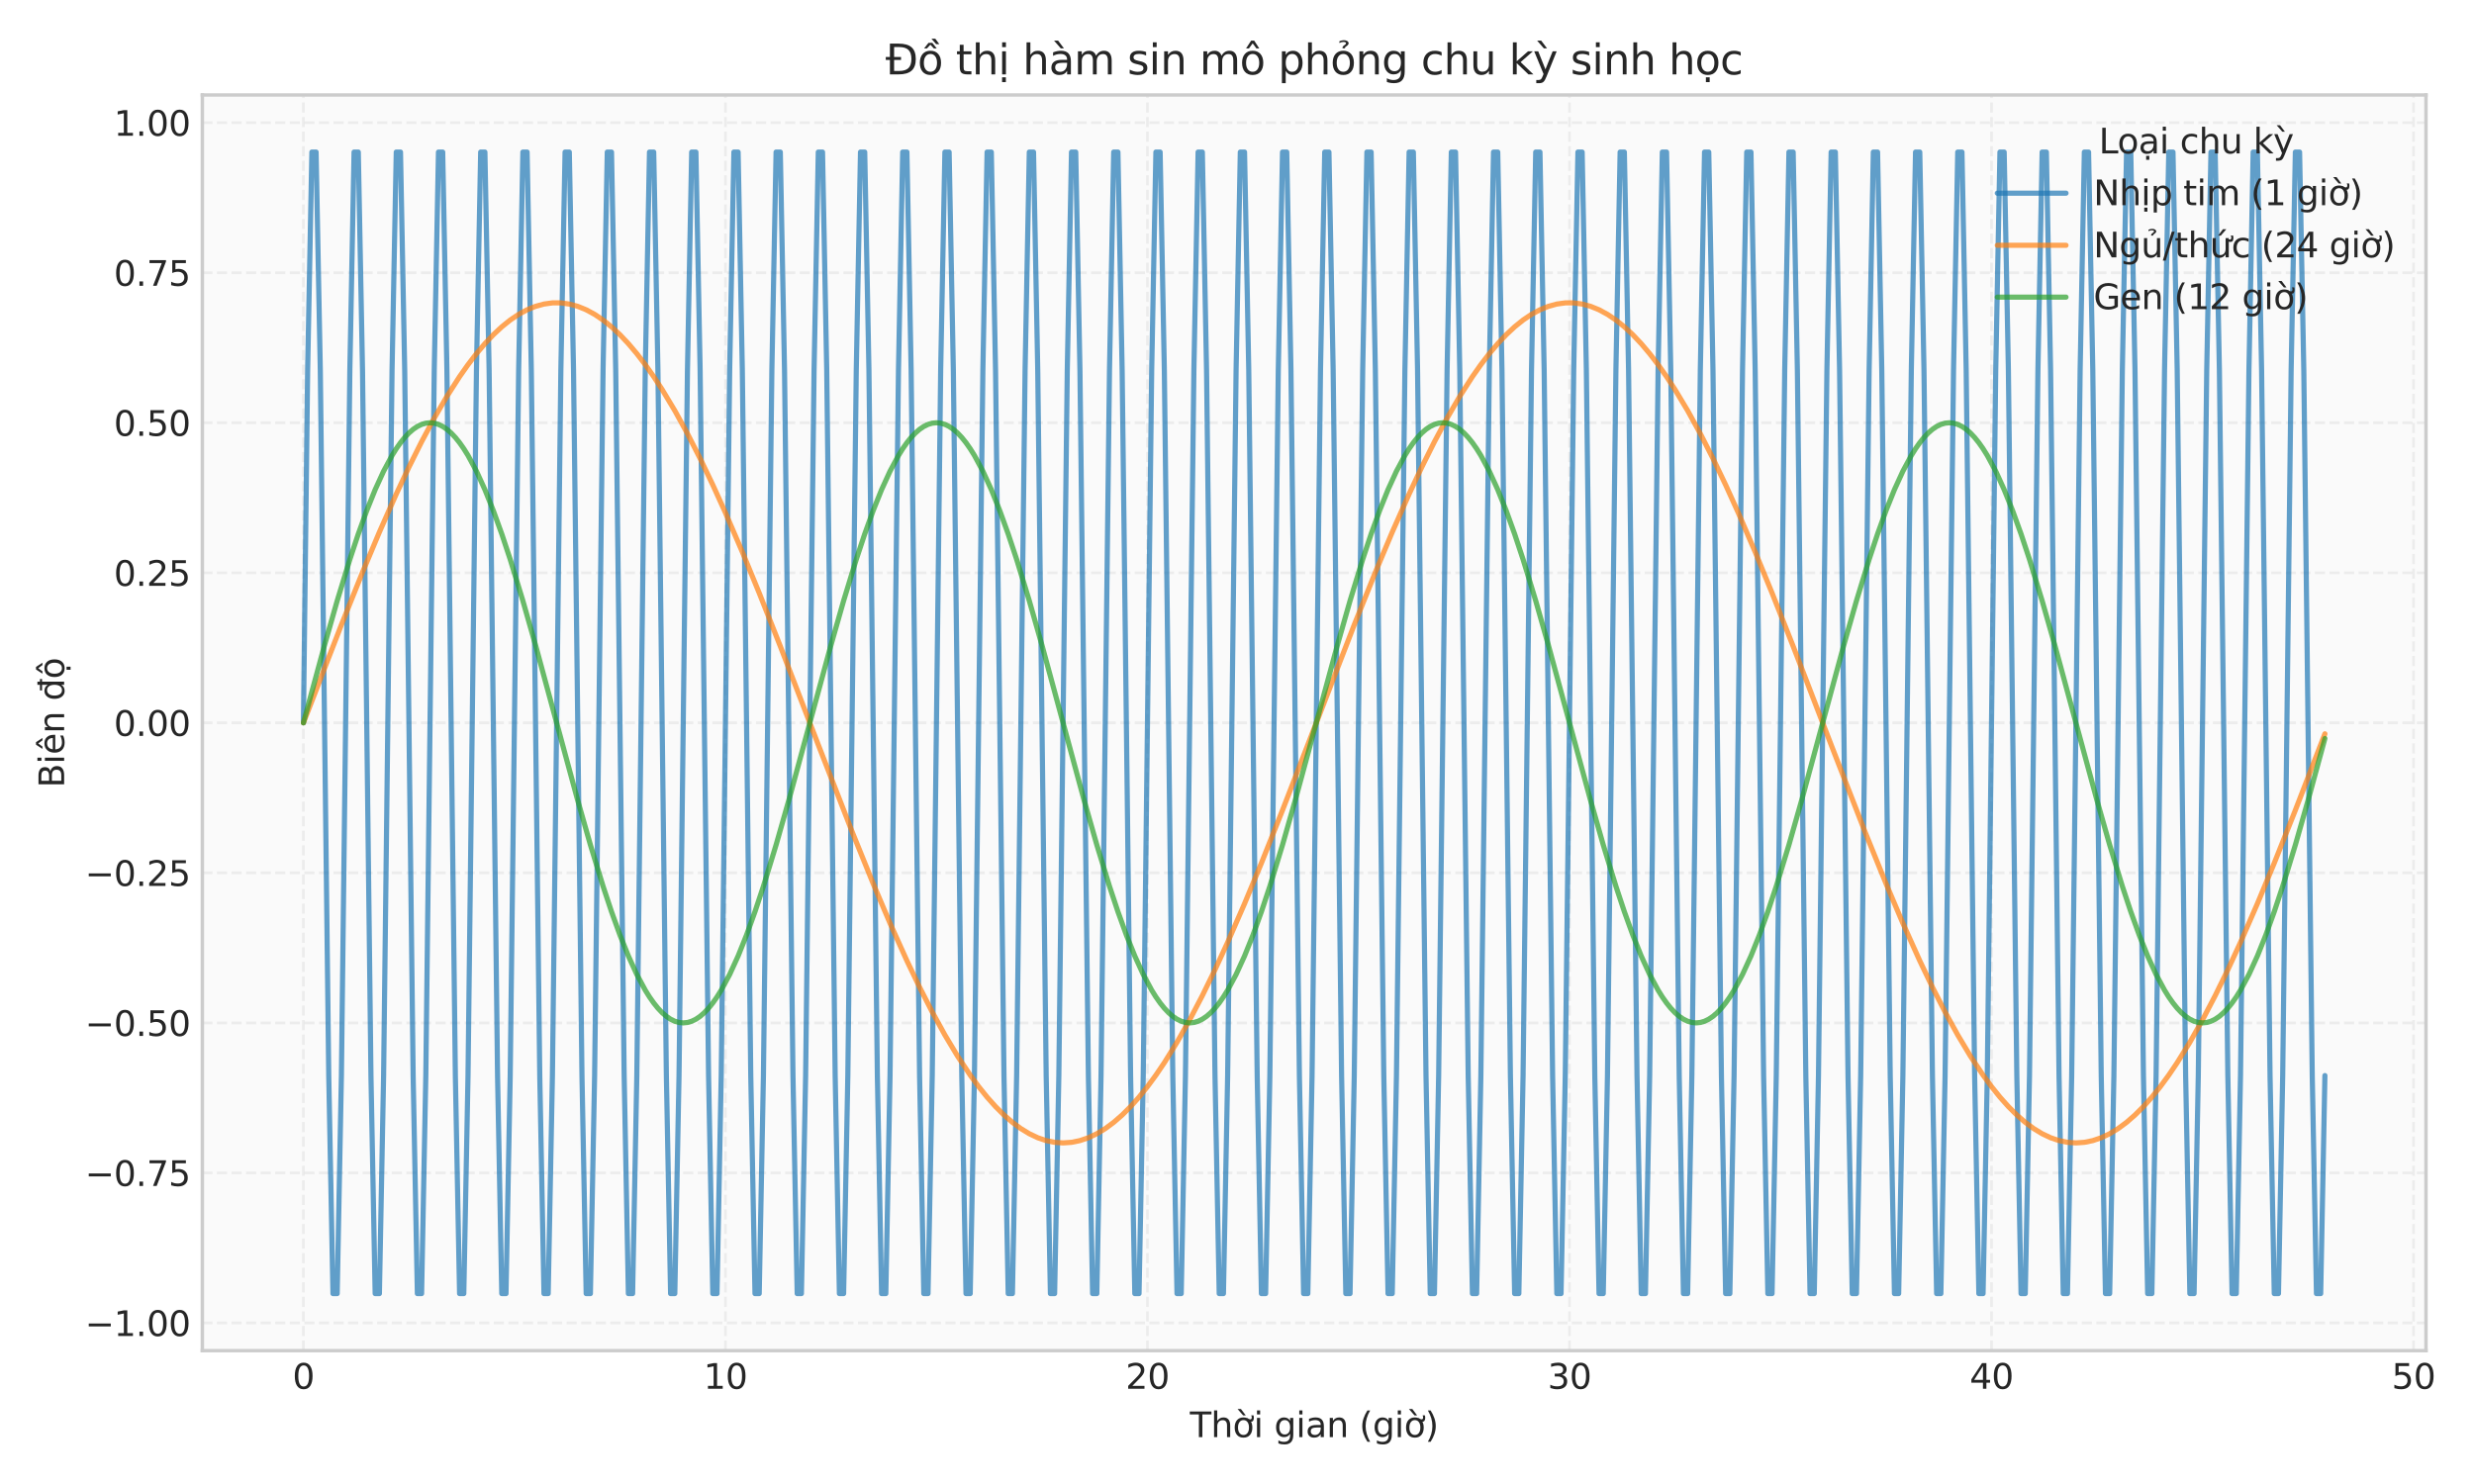
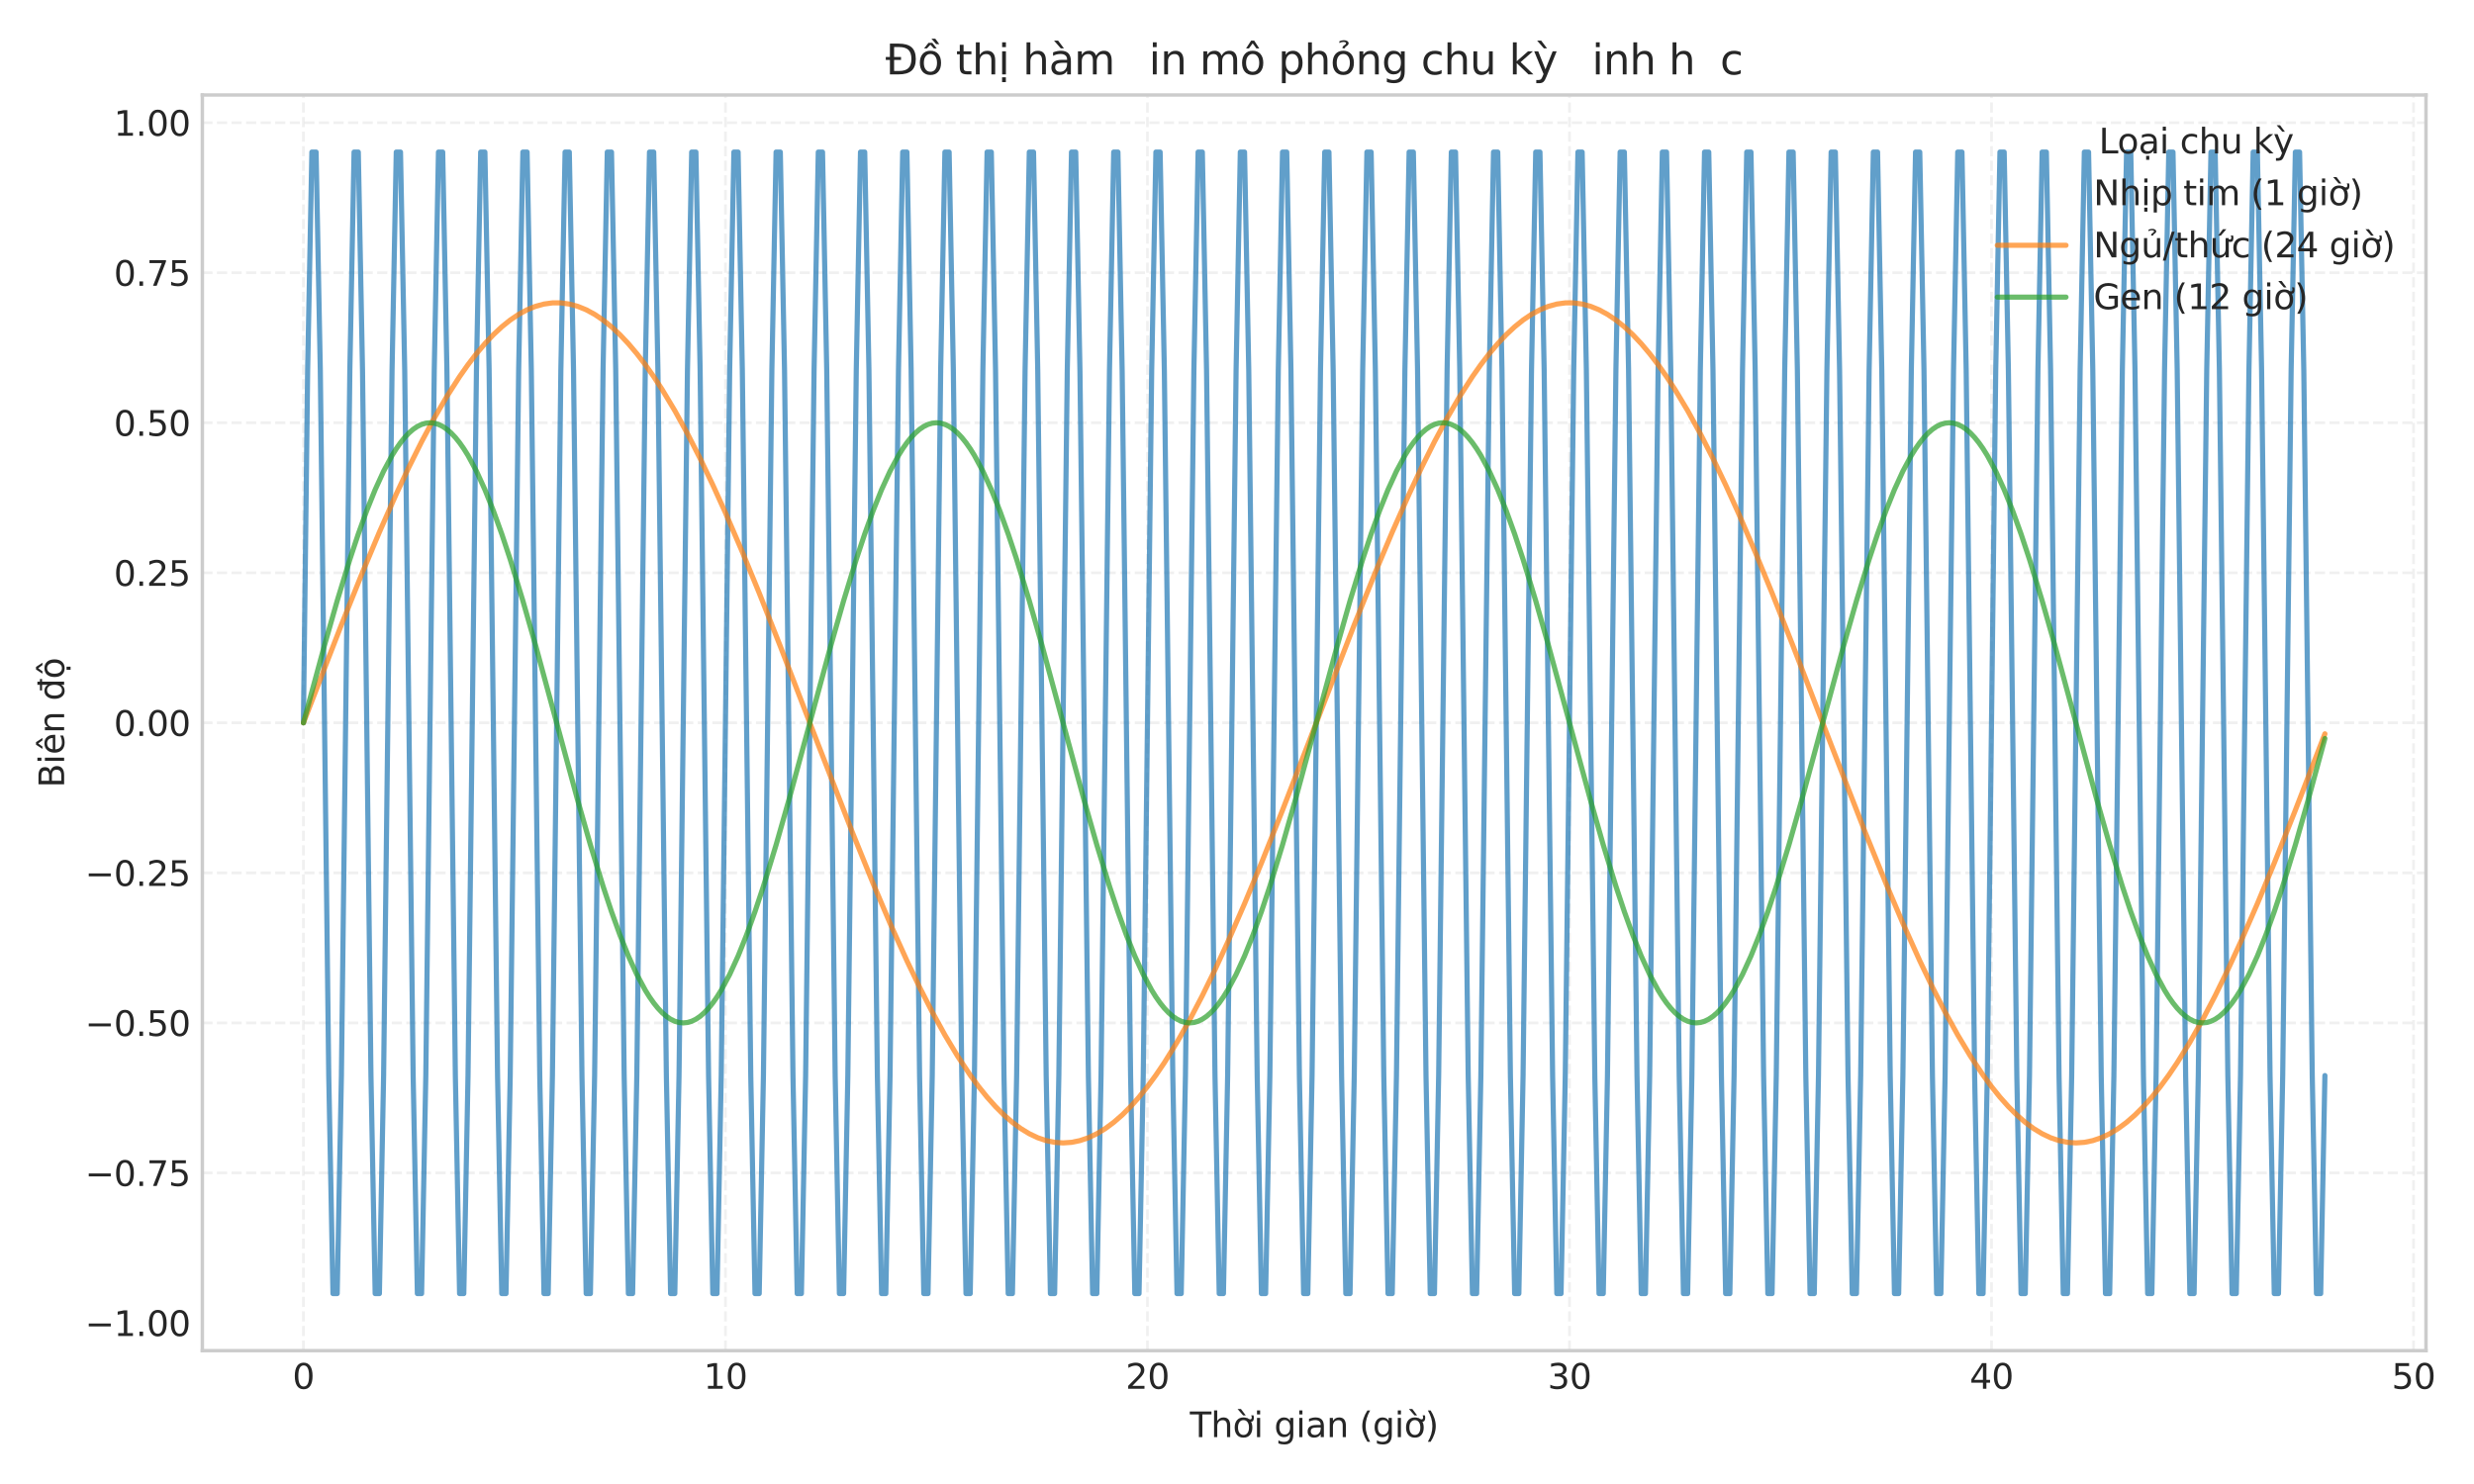
<svg xmlns="http://www.w3.org/2000/svg" xmlns:xlink="http://www.w3.org/1999/xlink" width="720pt" height="432pt" viewBox="0 0 720 432" version="1.1">
  <defs>
    <style type="text/css">*{stroke-linejoin: round; stroke-linecap: butt}</style>
  </defs>
  <g id="figure_1">
    <g id="patch_1">
      <path d="M 0 432  L 720 432  L 720 0  L 0 0  z " style="fill: #ffffff" />
    </g>
    <g id="axes_1">
      <g id="patch_2">
-         <path d="M 58.89 393.18  L 706.024 393.18  L 706.024 27.656  L 58.89 27.656  z " style="fill: #fafafa" />
-       </g>
+         </g>
      <g id="matplotlib.axis_1">
        <g id="xtick_1">
          <g id="line2d_1">
            <path d="M 88.305 393.18  L 88.305 27.656  " clip-path="url(#pa2089e8398)" style="fill: none; stroke-dasharray: 2.96,1.28; stroke-dashoffset: 0; stroke: #cccccc; stroke-opacity: 0.3; stroke-width: 0.8" />
          </g>
          <g id="line2d_2" />
          <g id="text_1">
            <g style="fill: #262626" transform="translate(85.124 404.278) scale(0.1 -0.1)">
              <defs>
                <path id="DejaVuSans-30" d="M 2034 4250  Q 1547 4250 1301 3770  Q 1056 3291 1056 2328  Q 1056 1369 1301 889  Q 1547 409 2034 409  Q 2525 409 2770 889  Q 3016 1369 3016 2328  Q 3016 3291 2770 3770  Q 2525 4250 2034 4250  z M 2034 4750  Q 2819 4750 3233 4129  Q 3647 3509 3647 2328  Q 3647 1150 3233 529  Q 2819 -91 2034 -91  Q 1250 -91 836 529  Q 422 1150 422 2328  Q 422 3509 836 4129  Q 1250 4750 2034 4750  z " transform="scale(0.016)" />
              </defs>
              <use xlink:href="#DejaVuSans-30" />
            </g>
          </g>
        </g>
        <g id="xtick_2">
          <g id="line2d_3">
            <path d="M 211.124 393.18  L 211.124 27.656  " clip-path="url(#pa2089e8398)" style="fill: none; stroke-dasharray: 2.96,1.28; stroke-dashoffset: 0; stroke: #cccccc; stroke-opacity: 0.3; stroke-width: 0.8" />
          </g>
          <g id="line2d_4" />
          <g id="text_2">
            <g style="fill: #262626" transform="translate(204.762 404.278) scale(0.1 -0.1)">
              <defs>
                <path id="DejaVuSans-31" d="M 794 531  L 1825 531  L 1825 4091  L 703 3866  L 703 4441  L 1819 4666  L 2450 4666  L 2450 531  L 3481 531  L 3481 0  L 794 0  L 794 531  z " transform="scale(0.016)" />
              </defs>
              <use xlink:href="#DejaVuSans-31" />
              <use xlink:href="#DejaVuSans-30" transform="translate(63.623 0)" />
            </g>
          </g>
        </g>
        <g id="xtick_3">
          <g id="line2d_5">
            <path d="M 333.943 393.18  L 333.943 27.656  " clip-path="url(#pa2089e8398)" style="fill: none; stroke-dasharray: 2.96,1.28; stroke-dashoffset: 0; stroke: #cccccc; stroke-opacity: 0.3; stroke-width: 0.8" />
          </g>
          <g id="line2d_6" />
          <g id="text_3">
            <g style="fill: #262626" transform="translate(327.581 404.278) scale(0.1 -0.1)">
              <defs>
                <path id="DejaVuSans-32" d="M 1228 531  L 3431 531  L 3431 0  L 469 0  L 469 531  Q 828 903 1448 1529  Q 2069 2156 2228 2338  Q 2531 2678 2651 2914  Q 2772 3150 2772 3378  Q 2772 3750 2511 3984  Q 2250 4219 1831 4219  Q 1534 4219 1204 4116  Q 875 4013 500 3803  L 500 4441  Q 881 4594 1212 4672  Q 1544 4750 1819 4750  Q 2544 4750 2975 4387  Q 3406 4025 3406 3419  Q 3406 3131 3298 2873  Q 3191 2616 2906 2266  Q 2828 2175 2409 1742  Q 1991 1309 1228 531  z " transform="scale(0.016)" />
              </defs>
              <use xlink:href="#DejaVuSans-32" />
              <use xlink:href="#DejaVuSans-30" transform="translate(63.623 0)" />
            </g>
          </g>
        </g>
        <g id="xtick_4">
          <g id="line2d_7">
            <path d="M 456.763 393.18  L 456.763 27.656  " clip-path="url(#pa2089e8398)" style="fill: none; stroke-dasharray: 2.96,1.28; stroke-dashoffset: 0; stroke: #cccccc; stroke-opacity: 0.3; stroke-width: 0.8" />
          </g>
          <g id="line2d_8" />
          <g id="text_4">
            <g style="fill: #262626" transform="translate(450.4 404.278) scale(0.1 -0.1)">
              <defs>
                <path id="DejaVuSans-33" d="M 2597 2516  Q 3050 2419 3304 2112  Q 3559 1806 3559 1356  Q 3559 666 3084 287  Q 2609 -91 1734 -91  Q 1441 -91 1130 -33  Q 819 25 488 141  L 488 750  Q 750 597 1062 519  Q 1375 441 1716 441  Q 2309 441 2620 675  Q 2931 909 2931 1356  Q 2931 1769 2642 2001  Q 2353 2234 1838 2234  L 1294 2234  L 1294 2753  L 1863 2753  Q 2328 2753 2575 2939  Q 2822 3125 2822 3475  Q 2822 3834 2567 4026  Q 2313 4219 1838 4219  Q 1578 4219 1281 4162  Q 984 4106 628 3988  L 628 4550  Q 988 4650 1302 4700  Q 1616 4750 1894 4750  Q 2613 4750 3031 4423  Q 3450 4097 3450 3541  Q 3450 3153 3228 2886  Q 3006 2619 2597 2516  z " transform="scale(0.016)" />
              </defs>
              <use xlink:href="#DejaVuSans-33" />
              <use xlink:href="#DejaVuSans-30" transform="translate(63.623 0)" />
            </g>
          </g>
        </g>
        <g id="xtick_5">
          <g id="line2d_9">
            <path d="M 579.582 393.18  L 579.582 27.656  " clip-path="url(#pa2089e8398)" style="fill: none; stroke-dasharray: 2.96,1.28; stroke-dashoffset: 0; stroke: #cccccc; stroke-opacity: 0.3; stroke-width: 0.8" />
          </g>
          <g id="line2d_10" />
          <g id="text_5">
            <g style="fill: #262626" transform="translate(573.219 404.278) scale(0.1 -0.1)">
              <defs>
                <path id="DejaVuSans-34" d="M 2419 4116  L 825 1625  L 2419 1625  L 2419 4116  z M 2253 4666  L 3047 4666  L 3047 1625  L 3713 1625  L 3713 1100  L 3047 1100  L 3047 0  L 2419 0  L 2419 1100  L 313 1100  L 313 1709  L 2253 4666  z " transform="scale(0.016)" />
              </defs>
              <use xlink:href="#DejaVuSans-34" />
              <use xlink:href="#DejaVuSans-30" transform="translate(63.623 0)" />
            </g>
          </g>
        </g>
        <g id="xtick_6">
          <g id="line2d_11">
            <path d="M 702.401 393.18  L 702.401 27.656  " clip-path="url(#pa2089e8398)" style="fill: none; stroke-dasharray: 2.96,1.28; stroke-dashoffset: 0; stroke: #cccccc; stroke-opacity: 0.3; stroke-width: 0.8" />
          </g>
          <g id="line2d_12" />
          <g id="text_6">
            <g style="fill: #262626" transform="translate(696.038 404.278) scale(0.1 -0.1)">
              <defs>
                <path id="DejaVuSans-35" d="M 691 4666  L 3169 4666  L 3169 4134  L 1269 4134  L 1269 2991  Q 1406 3038 1543 3061  Q 1681 3084 1819 3084  Q 2600 3084 3056 2656  Q 3513 2228 3513 1497  Q 3513 744 3044 326  Q 2575 -91 1722 -91  Q 1428 -91 1123 -41  Q 819 9 494 109  L 494 744  Q 775 591 1075 516  Q 1375 441 1709 441  Q 2250 441 2565 725  Q 2881 1009 2881 1497  Q 2881 1984 2565 2268  Q 2250 2553 1709 2553  Q 1456 2553 1204 2497  Q 953 2441 691 2322  L 691 4666  z " transform="scale(0.016)" />
              </defs>
              <use xlink:href="#DejaVuSans-35" />
              <use xlink:href="#DejaVuSans-30" transform="translate(63.623 0)" />
            </g>
          </g>
        </g>
        <g id="text_7">
          <g style="fill: #262626" transform="translate(346.288 418.357) scale(0.1 -0.1)">
            <defs>
              <path id="DejaVuSans-54" d="M -19 4666  L 3928 4666  L 3928 4134  L 2272 4134  L 2272 0  L 1638 0  L 1638 4134  L -19 4134  L -19 4666  z " transform="scale(0.016)" />
              <path id="DejaVuSans-68" d="M 3513 2113  L 3513 0  L 2938 0  L 2938 2094  Q 2938 2591 2744 2837  Q 2550 3084 2163 3084  Q 1697 3084 1428 2787  Q 1159 2491 1159 1978  L 1159 0  L 581 0  L 581 4863  L 1159 4863  L 1159 2956  Q 1366 3272 1645 3428  Q 1925 3584 2291 3584  Q 2894 3584 3203 3211  Q 3513 2838 3513 2113  z " transform="scale(0.016)" />
              <path id="DejaVuSans-1edd" d="M 1507 5119  L 2388 3950  L 1910 3950  L 891 5119  L 1507 5119  z M 2622 3136  L 2622 3508  Q 2813 3367 2950 3300  Q 3088 3233 3185 3233  Q 3328 3233 3400 3319  Q 3472 3405 3472 3573  Q 3472 3673 3448 3770  Q 3425 3867 3378 3964  L 3794 3964  Q 3825 3845 3840 3739  Q 3856 3633 3856 3539  Q 3856 3158 3720 2978  Q 3585 2798 3294 2798  Q 3144 2798 2980 2881  Q 2816 2964 2622 3136  z M 1975 3097  Q 1513 3097 1244 2736  Q 975 2375 975 1747  Q 975 1119 1242 758  Q 1510 397 1975 397  Q 2435 397 2703 759  Q 2972 1122 2972 1747  Q 2972 2369 2703 2733  Q 2435 3097 1975 3097  z M 1975 3584  Q 2725 3584 3153 3096  Q 3582 2609 3582 1747  Q 3582 888 3153 398  Q 2725 -91 1975 -91  Q 1222 -91 795 398  Q 369 888 369 1747  Q 369 2609 795 3096  Q 1222 3584 1975 3584  z " transform="scale(0.016)" />
              <path id="DejaVuSans-69" d="M 603 3500  L 1178 3500  L 1178 0  L 603 0  L 603 3500  z M 603 4863  L 1178 4863  L 1178 4134  L 603 4134  L 603 4863  z " transform="scale(0.016)" />
              <path id="DejaVuSans-20" transform="scale(0.016)" />
              <path id="DejaVuSans-67" d="M 2906 1791  Q 2906 2416 2648 2759  Q 2391 3103 1925 3103  Q 1463 3103 1205 2759  Q 947 2416 947 1791  Q 947 1169 1205 825  Q 1463 481 1925 481  Q 2391 481 2648 825  Q 2906 1169 2906 1791  z M 3481 434  Q 3481 -459 3084 -895  Q 2688 -1331 1869 -1331  Q 1566 -1331 1297 -1286  Q 1028 -1241 775 -1147  L 775 -588  Q 1028 -725 1275 -790  Q 1522 -856 1778 -856  Q 2344 -856 2625 -561  Q 2906 -266 2906 331  L 2906 616  Q 2728 306 2450 153  Q 2172 0 1784 0  Q 1141 0 747 490  Q 353 981 353 1791  Q 353 2603 747 3093  Q 1141 3584 1784 3584  Q 2172 3584 2450 3431  Q 2728 3278 2906 2969  L 2906 3500  L 3481 3500  L 3481 434  z " transform="scale(0.016)" />
              <path id="DejaVuSans-61" d="M 2194 1759  Q 1497 1759 1228 1600  Q 959 1441 959 1056  Q 959 750 1161 570  Q 1363 391 1709 391  Q 2188 391 2477 730  Q 2766 1069 2766 1631  L 2766 1759  L 2194 1759  z M 3341 1997  L 3341 0  L 2766 0  L 2766 531  Q 2569 213 2275 61  Q 1981 -91 1556 -91  Q 1019 -91 701 211  Q 384 513 384 1019  Q 384 1609 779 1909  Q 1175 2209 1959 2209  L 2766 2209  L 2766 2266  Q 2766 2663 2505 2880  Q 2244 3097 1772 3097  Q 1472 3097 1187 3025  Q 903 2953 641 2809  L 641 3341  Q 956 3463 1253 3523  Q 1550 3584 1831 3584  Q 2591 3584 2966 3190  Q 3341 2797 3341 1997  z " transform="scale(0.016)" />
              <path id="DejaVuSans-6e" d="M 3513 2113  L 3513 0  L 2938 0  L 2938 2094  Q 2938 2591 2744 2837  Q 2550 3084 2163 3084  Q 1697 3084 1428 2787  Q 1159 2491 1159 1978  L 1159 0  L 581 0  L 581 3500  L 1159 3500  L 1159 2956  Q 1366 3272 1645 3428  Q 1925 3584 2291 3584  Q 2894 3584 3203 3211  Q 3513 2838 3513 2113  z " transform="scale(0.016)" />
              <path id="DejaVuSans-28" d="M 1984 4856  Q 1566 4138 1362 3434  Q 1159 2731 1159 2009  Q 1159 1288 1364 580  Q 1569 -128 1984 -844  L 1484 -844  Q 1016 -109 783 600  Q 550 1309 550 2009  Q 550 2706 781 3412  Q 1013 4119 1484 4856  L 1984 4856  z " transform="scale(0.016)" />
              <path id="DejaVuSans-29" d="M 513 4856  L 1013 4856  Q 1481 4119 1714 3412  Q 1947 2706 1947 2009  Q 1947 1309 1714 600  Q 1481 -109 1013 -844  L 513 -844  Q 928 -128 1133 580  Q 1338 1288 1338 2009  Q 1338 2731 1133 3434  Q 928 4138 513 4856  z " transform="scale(0.016)" />
            </defs>
            <use xlink:href="#DejaVuSans-54" />
            <use xlink:href="#DejaVuSans-68" transform="translate(61.084 0)" />
            <use xlink:href="#DejaVuSans-1edd" transform="translate(124.463 0)" />
            <use xlink:href="#DejaVuSans-69" transform="translate(185.645 0)" />
            <use xlink:href="#DejaVuSans-20" transform="translate(213.428 0)" />
            <use xlink:href="#DejaVuSans-67" transform="translate(245.215 0)" />
            <use xlink:href="#DejaVuSans-69" transform="translate(308.691 0)" />
            <use xlink:href="#DejaVuSans-61" transform="translate(336.475 0)" />
            <use xlink:href="#DejaVuSans-6e" transform="translate(397.754 0)" />
            <use xlink:href="#DejaVuSans-20" transform="translate(461.133 0)" />
            <use xlink:href="#DejaVuSans-28" transform="translate(492.92 0)" />
            <use xlink:href="#DejaVuSans-67" transform="translate(531.934 0)" />
            <use xlink:href="#DejaVuSans-69" transform="translate(595.41 0)" />
            <use xlink:href="#DejaVuSans-1edd" transform="translate(623.193 0)" />
            <use xlink:href="#DejaVuSans-29" transform="translate(684.375 0)" />
          </g>
        </g>
      </g>
      <g id="matplotlib.axis_2">
        <g id="ytick_1">
          <g id="line2d_13">
-             <path d="M 58.89 385.116  L 706.024 385.116  " clip-path="url(#pa2089e8398)" style="fill: none; stroke-dasharray: 2.96,1.28; stroke-dashoffset: 0; stroke: #cccccc; stroke-opacity: 0.3; stroke-width: 0.8" />
-           </g>
+             </g>
          <g id="line2d_14" />
          <g id="text_8">
            <g style="fill: #262626" transform="translate(24.745 388.915) scale(0.1 -0.1)">
              <defs>
                <path id="DejaVuSans-2212" d="M 678 2272  L 4684 2272  L 4684 1741  L 678 1741  L 678 2272  z " transform="scale(0.016)" />
                <path id="DejaVuSans-2e" d="M 684 794  L 1344 794  L 1344 0  L 684 0  L 684 794  z " transform="scale(0.016)" />
              </defs>
              <use xlink:href="#DejaVuSans-2212" />
              <use xlink:href="#DejaVuSans-31" transform="translate(83.789 0)" />
              <use xlink:href="#DejaVuSans-2e" transform="translate(147.412 0)" />
              <use xlink:href="#DejaVuSans-30" transform="translate(179.199 0)" />
              <use xlink:href="#DejaVuSans-30" transform="translate(242.822 0)" />
            </g>
          </g>
        </g>
        <g id="ytick_2">
          <g id="line2d_15">
            <path d="M 58.89 341.441  L 706.024 341.441  " clip-path="url(#pa2089e8398)" style="fill: none; stroke-dasharray: 2.96,1.28; stroke-dashoffset: 0; stroke: #cccccc; stroke-opacity: 0.3; stroke-width: 0.8" />
          </g>
          <g id="line2d_16" />
          <g id="text_9">
            <g style="fill: #262626" transform="translate(24.745 345.24) scale(0.1 -0.1)">
              <defs>
                <path id="DejaVuSans-37" d="M 525 4666  L 3525 4666  L 3525 4397  L 1831 0  L 1172 0  L 2766 4134  L 525 4134  L 525 4666  z " transform="scale(0.016)" />
              </defs>
              <use xlink:href="#DejaVuSans-2212" />
              <use xlink:href="#DejaVuSans-30" transform="translate(83.789 0)" />
              <use xlink:href="#DejaVuSans-2e" transform="translate(147.412 0)" />
              <use xlink:href="#DejaVuSans-37" transform="translate(179.199 0)" />
              <use xlink:href="#DejaVuSans-35" transform="translate(242.822 0)" />
            </g>
          </g>
        </g>
        <g id="ytick_3">
          <g id="line2d_17">
            <path d="M 58.89 297.767  L 706.024 297.767  " clip-path="url(#pa2089e8398)" style="fill: none; stroke-dasharray: 2.96,1.28; stroke-dashoffset: 0; stroke: #cccccc; stroke-opacity: 0.3; stroke-width: 0.8" />
          </g>
          <g id="line2d_18" />
          <g id="text_10">
            <g style="fill: #262626" transform="translate(24.745 301.566) scale(0.1 -0.1)">
              <use xlink:href="#DejaVuSans-2212" />
              <use xlink:href="#DejaVuSans-30" transform="translate(83.789 0)" />
              <use xlink:href="#DejaVuSans-2e" transform="translate(147.412 0)" />
              <use xlink:href="#DejaVuSans-35" transform="translate(179.199 0)" />
              <use xlink:href="#DejaVuSans-30" transform="translate(242.822 0)" />
            </g>
          </g>
        </g>
        <g id="ytick_4">
          <g id="line2d_19">
            <path d="M 58.89 254.092  L 706.024 254.092  " clip-path="url(#pa2089e8398)" style="fill: none; stroke-dasharray: 2.96,1.28; stroke-dashoffset: 0; stroke: #cccccc; stroke-opacity: 0.3; stroke-width: 0.8" />
          </g>
          <g id="line2d_20" />
          <g id="text_11">
            <g style="fill: #262626" transform="translate(24.745 257.892) scale(0.1 -0.1)">
              <use xlink:href="#DejaVuSans-2212" />
              <use xlink:href="#DejaVuSans-30" transform="translate(83.789 0)" />
              <use xlink:href="#DejaVuSans-2e" transform="translate(147.412 0)" />
              <use xlink:href="#DejaVuSans-32" transform="translate(179.199 0)" />
              <use xlink:href="#DejaVuSans-35" transform="translate(242.822 0)" />
            </g>
          </g>
        </g>
        <g id="ytick_5">
          <g id="line2d_21">
            <path d="M 58.89 210.418  L 706.024 210.418  " clip-path="url(#pa2089e8398)" style="fill: none; stroke-dasharray: 2.96,1.28; stroke-dashoffset: 0; stroke: #cccccc; stroke-opacity: 0.3; stroke-width: 0.8" />
          </g>
          <g id="line2d_22" />
          <g id="text_12">
            <g style="fill: #262626" transform="translate(33.124 214.217) scale(0.1 -0.1)">
              <use xlink:href="#DejaVuSans-30" />
              <use xlink:href="#DejaVuSans-2e" transform="translate(63.623 0)" />
              <use xlink:href="#DejaVuSans-30" transform="translate(95.41 0)" />
              <use xlink:href="#DejaVuSans-30" transform="translate(159.033 0)" />
            </g>
          </g>
        </g>
        <g id="ytick_6">
          <g id="line2d_23">
            <path d="M 58.89 166.744  L 706.024 166.744  " clip-path="url(#pa2089e8398)" style="fill: none; stroke-dasharray: 2.96,1.28; stroke-dashoffset: 0; stroke: #cccccc; stroke-opacity: 0.3; stroke-width: 0.8" />
          </g>
          <g id="line2d_24" />
          <g id="text_13">
            <g style="fill: #262626" transform="translate(33.124 170.543) scale(0.1 -0.1)">
              <use xlink:href="#DejaVuSans-30" />
              <use xlink:href="#DejaVuSans-2e" transform="translate(63.623 0)" />
              <use xlink:href="#DejaVuSans-32" transform="translate(95.41 0)" />
              <use xlink:href="#DejaVuSans-35" transform="translate(159.033 0)" />
            </g>
          </g>
        </g>
        <g id="ytick_7">
          <g id="line2d_25">
            <path d="M 58.89 123.069  L 706.024 123.069  " clip-path="url(#pa2089e8398)" style="fill: none; stroke-dasharray: 2.96,1.28; stroke-dashoffset: 0; stroke: #cccccc; stroke-opacity: 0.3; stroke-width: 0.8" />
          </g>
          <g id="line2d_26" />
          <g id="text_14">
            <g style="fill: #262626" transform="translate(33.124 126.869) scale(0.1 -0.1)">
              <use xlink:href="#DejaVuSans-30" />
              <use xlink:href="#DejaVuSans-2e" transform="translate(63.623 0)" />
              <use xlink:href="#DejaVuSans-35" transform="translate(95.41 0)" />
              <use xlink:href="#DejaVuSans-30" transform="translate(159.033 0)" />
            </g>
          </g>
        </g>
        <g id="ytick_8">
          <g id="line2d_27">
            <path d="M 58.89 79.395  L 706.024 79.395  " clip-path="url(#pa2089e8398)" style="fill: none; stroke-dasharray: 2.96,1.28; stroke-dashoffset: 0; stroke: #cccccc; stroke-opacity: 0.3; stroke-width: 0.8" />
          </g>
          <g id="line2d_28" />
          <g id="text_15">
            <g style="fill: #262626" transform="translate(33.124 83.194) scale(0.1 -0.1)">
              <use xlink:href="#DejaVuSans-30" />
              <use xlink:href="#DejaVuSans-2e" transform="translate(63.623 0)" />
              <use xlink:href="#DejaVuSans-37" transform="translate(95.41 0)" />
              <use xlink:href="#DejaVuSans-35" transform="translate(159.033 0)" />
            </g>
          </g>
        </g>
        <g id="ytick_9">
          <g id="line2d_29">
            <path d="M 58.89 35.721  L 706.024 35.721  " clip-path="url(#pa2089e8398)" style="fill: none; stroke-dasharray: 2.96,1.28; stroke-dashoffset: 0; stroke: #cccccc; stroke-opacity: 0.3; stroke-width: 0.8" />
          </g>
          <g id="line2d_30" />
          <g id="text_16">
            <g style="fill: #262626" transform="translate(33.124 39.52) scale(0.1 -0.1)">
              <use xlink:href="#DejaVuSans-31" />
              <use xlink:href="#DejaVuSans-2e" transform="translate(63.623 0)" />
              <use xlink:href="#DejaVuSans-30" transform="translate(95.41 0)" />
              <use xlink:href="#DejaVuSans-30" transform="translate(159.033 0)" />
            </g>
          </g>
        </g>
        <g id="text_17">
          <g style="fill: #262626" transform="translate(18.665 229.306) rotate(-90) scale(0.1 -0.1)">
            <defs>
              <path id="DejaVuSans-42" d="M 1259 2228  L 1259 519  L 2272 519  Q 2781 519 3026 730  Q 3272 941 3272 1375  Q 3272 1813 3026 2020  Q 2781 2228 2272 2228  L 1259 2228  z M 1259 4147  L 1259 2741  L 2194 2741  Q 2656 2741 2882 2914  Q 3109 3088 3109 3444  Q 3109 3797 2882 3972  Q 2656 4147 2194 4147  L 1259 4147  z M 628 4666  L 2241 4666  Q 2963 4666 3353 4366  Q 3744 4066 3744 3513  Q 3744 3084 3544 2831  Q 3344 2578 2956 2516  Q 3422 2416 3680 2098  Q 3938 1781 3938 1306  Q 3938 681 3513 340  Q 3088 0 2303 0  L 628 0  L 628 4666  z " transform="scale(0.016)" />
              <path id="DejaVuSans-ea" d="M 3597 1894  L 3597 1613  L 953 1613  Q 991 1019 1311 708  Q 1631 397 2203 397  Q 2534 397 2845 478  Q 3156 559 3463 722  L 3463 178  Q 3153 47 2828 -22  Q 2503 -91 2169 -91  Q 1331 -91 842 396  Q 353 884 353 1716  Q 353 2575 817 3079  Q 1281 3584 2069 3584  Q 2775 3584 3186 3129  Q 3597 2675 3597 1894  z M 3022 2063  Q 3016 2534 2758 2815  Q 2500 3097 2075 3097  Q 1594 3097 1305 2825  Q 1016 2553 972 2059  L 3022 2063  z M 1801 5119  L 2263 5119  L 3029 3944  L 2595 3944  L 2032 4709  L 1470 3944  L 1035 3944  L 1801 5119  z " transform="scale(0.016)" />
              <path id="DejaVuSans-111" d="M 2906 2969  L 2906 4013  L 1888 4013  L 1888 4403  L 2906 4403  L 2906 4863  L 3481 4863  L 3481 4403  L 3963 4403  L 3963 4013  L 3481 4013  L 3481 0  L 2906 0  L 2906 525  Q 2725 213 2448 61  Q 2172 -91 1784 -91  Q 1150 -91 751 415  Q 353 922 353 1747  Q 353 2572 751 3078  Q 1150 3584 1784 3584  Q 2172 3584 2448 3432  Q 2725 3281 2906 2969  z M 947 1747  Q 947 1113 1208 752  Q 1469 391 1925 391  Q 2381 391 2643 752  Q 2906 1113 2906 1747  Q 2906 2381 2643 2742  Q 2381 3103 1925 3103  Q 1469 3103 1208 2742  Q 947 2381 947 1747  z " transform="scale(0.016)" />
              <path id="DejaVuSans-1ed9" d="M 1666 -441  L 2241 -441  L 2241 -1172  L 1666 -1172  L 1666 -441  z M 1959 3097  Q 1497 3097 1228 2736  Q 959 2375 959 1747  Q 959 1119 1226 758  Q 1494 397 1959 397  Q 2419 397 2687 759  Q 2956 1122 2956 1747  Q 2956 2369 2687 2733  Q 2419 3097 1959 3097  z M 1959 3584  Q 2709 3584 3137 3096  Q 3566 2609 3566 1747  Q 3566 888 3137 398  Q 2709 -91 1959 -91  Q 1206 -91 779 398  Q 353 888 353 1747  Q 353 2609 779 3096  Q 1206 3584 1959 3584  z M 1666 -441  L 2241 -441  L 2241 -1172  L 1666 -1172  L 1666 -441  z M 1729 5119  L 2191 5119  L 2957 3944  L 2523 3944  L 1960 4709  L 1398 3944  L 963 3944  L 1729 5119  z " transform="scale(0.016)" />
            </defs>
            <use xlink:href="#DejaVuSans-42" />
            <use xlink:href="#DejaVuSans-69" transform="translate(68.604 0)" />
            <use xlink:href="#DejaVuSans-ea" transform="translate(96.387 0)" />
            <use xlink:href="#DejaVuSans-6e" transform="translate(157.91 0)" />
            <use xlink:href="#DejaVuSans-20" transform="translate(221.289 0)" />
            <use xlink:href="#DejaVuSans-111" transform="translate(253.076 0)" />
            <use xlink:href="#DejaVuSans-1ed9" transform="translate(316.553 0)" />
          </g>
        </g>
      </g>
      <g id="line2d_31">
        <path d="M 88.305 210.418  L 89.533 107.734  L 90.762 44.271  L 91.99 44.271  L 93.218 107.734  L 95.674 313.103  L 96.903 376.565  L 98.131 376.565  L 99.359 313.103  L 101.815 107.734  L 103.043 44.271  L 104.272 44.271  L 105.5 107.734  L 107.956 313.103  L 109.184 376.565  L 110.413 376.565  L 111.641 313.103  L 114.097 107.734  L 115.325 44.271  L 116.554 44.271  L 117.782 107.734  L 120.238 313.103  L 121.466 376.565  L 122.695 376.565  L 123.923 313.103  L 126.379 107.734  L 127.607 44.271  L 128.836 44.271  L 130.064 107.734  L 132.52 313.103  L 133.748 376.565  L 134.976 376.565  L 136.205 313.103  L 138.661 107.734  L 139.889 44.271  L 141.117 44.271  L 142.346 107.734  L 144.802 313.103  L 146.03 376.565  L 147.258 376.565  L 148.487 313.103  L 150.943 107.734  L 152.171 44.271  L 153.399 44.271  L 154.628 107.734  L 157.084 313.103  L 158.312 376.565  L 159.54 376.565  L 160.768 313.103  L 163.225 107.734  L 164.453 44.271  L 165.681 44.271  L 166.909 107.734  L 169.366 313.103  L 170.594 376.565  L 171.822 376.565  L 173.05 313.103  L 175.507 107.734  L 176.735 44.271  L 177.963 44.271  L 179.191 107.734  L 181.648 313.103  L 182.876 376.565  L 184.104 376.565  L 185.332 313.103  L 187.789 107.734  L 189.017 44.271  L 190.245 44.271  L 191.473 107.734  L 193.93 313.103  L 195.158 376.565  L 196.386 376.565  L 197.614 313.103  L 200.071 107.734  L 201.299 44.271  L 202.527 44.271  L 203.755 107.734  L 206.212 313.103  L 207.44 376.565  L 208.668 376.565  L 209.896 313.103  L 212.353 107.734  L 213.581 44.271  L 214.809 44.271  L 216.037 107.734  L 218.493 313.103  L 219.722 376.565  L 220.95 376.565  L 222.178 313.103  L 224.634 107.734  L 225.863 44.271  L 227.091 44.271  L 228.319 107.734  L 230.775 313.103  L 232.004 376.565  L 233.232 376.565  L 234.46 313.103  L 236.916 107.734  L 238.145 44.271  L 239.373 44.271  L 240.601 107.734  L 243.057 313.103  L 244.286 376.565  L 245.514 376.565  L 246.742 313.103  L 249.198 107.734  L 250.426 44.271  L 251.655 44.271  L 252.883 107.734  L 255.339 313.103  L 256.567 376.565  L 257.796 376.565  L 259.024 313.103  L 261.48 107.734  L 262.708 44.271  L 263.937 44.271  L 265.165 107.734  L 267.621 313.103  L 268.849 376.565  L 270.078 376.565  L 271.306 313.103  L 273.762 107.734  L 274.99 44.271  L 276.218 44.271  L 277.447 107.734  L 279.903 313.103  L 281.131 376.565  L 282.359 376.565  L 283.588 313.103  L 286.044 107.734  L 287.272 44.271  L 288.5 44.271  L 289.729 107.734  L 292.185 313.103  L 293.413 376.565  L 294.641 376.565  L 295.87 313.103  L 298.326 107.734  L 299.554 44.271  L 300.782 44.271  L 302.011 107.734  L 304.467 313.103  L 305.695 376.565  L 306.923 376.565  L 308.151 313.103  L 310.608 107.734  L 311.836 44.271  L 313.064 44.271  L 314.292 107.734  L 316.749 313.103  L 317.977 376.565  L 319.205 376.565  L 320.433 313.103  L 322.89 107.734  L 324.118 44.271  L 325.346 44.271  L 326.574 107.734  L 329.031 313.103  L 330.259 376.565  L 331.487 376.565  L 332.715 313.103  L 335.172 107.734  L 336.4 44.271  L 337.628 44.271  L 338.856 107.734  L 341.313 313.103  L 342.541 376.565  L 343.769 376.565  L 344.997 313.103  L 347.454 107.734  L 348.682 44.271  L 349.91 44.271  L 351.138 107.734  L 353.595 313.103  L 354.823 376.565  L 356.051 376.565  L 357.279 313.103  L 359.736 107.734  L 360.964 44.271  L 362.192 44.271  L 363.42 107.734  L 365.876 313.103  L 367.105 376.565  L 368.333 376.565  L 369.561 313.103  L 372.017 107.734  L 373.246 44.271  L 374.474 44.271  L 375.702 107.734  L 378.158 313.103  L 379.387 376.565  L 380.615 376.565  L 381.843 313.103  L 384.299 107.734  L 385.528 44.271  L 386.756 44.271  L 387.984 107.734  L 390.44 313.103  L 391.668 376.565  L 392.897 376.565  L 394.125 313.103  L 396.581 107.734  L 397.809 44.271  L 399.038 44.271  L 400.266 107.734  L 402.722 313.103  L 403.95 376.565  L 405.179 376.565  L 406.407 313.103  L 408.863 107.734  L 410.091 44.271  L 411.32 44.271  L 412.548 107.734  L 415.004 313.103  L 416.232 376.565  L 417.461 376.565  L 418.689 313.103  L 421.145 107.734  L 422.373 44.271  L 423.601 44.271  L 424.83 107.734  L 427.286 313.103  L 428.514 376.565  L 429.742 376.565  L 430.971 313.103  L 433.427 107.734  L 434.655 44.271  L 435.883 44.271  L 437.112 107.734  L 439.568 313.103  L 440.796 376.565  L 442.024 376.565  L 443.253 313.103  L 445.709 107.734  L 446.937 44.271  L 448.165 44.271  L 449.394 107.734  L 451.85 313.103  L 453.078 376.565  L 454.306 376.565  L 455.534 313.103  L 457.991 107.734  L 459.219 44.271  L 460.447 44.271  L 461.675 107.734  L 464.132 313.103  L 465.36 376.565  L 466.588 376.565  L 467.816 313.103  L 470.273 107.734  L 471.501 44.271  L 472.729 44.271  L 473.957 107.734  L 476.414 313.103  L 477.642 376.565  L 478.87 376.565  L 480.098 313.103  L 482.555 107.734  L 483.783 44.271  L 485.011 44.271  L 486.239 107.734  L 488.696 313.103  L 489.924 376.565  L 491.152 376.565  L 492.38 313.103  L 494.837 107.734  L 496.065 44.271  L 497.293 44.271  L 498.521 107.734  L 500.978 313.103  L 502.206 376.565  L 503.434 376.565  L 504.662 313.103  L 507.119 107.734  L 508.347 44.271  L 509.575 44.271  L 510.803 107.734  L 513.259 313.103  L 514.488 376.565  L 515.716 376.565  L 516.944 313.103  L 519.4 107.734  L 520.629 44.271  L 521.857 44.271  L 523.085 107.734  L 525.541 313.103  L 526.77 376.565  L 527.998 376.565  L 529.226 313.103  L 531.682 107.734  L 532.911 44.271  L 534.139 44.271  L 535.367 107.734  L 537.823 313.103  L 539.051 376.565  L 540.28 376.565  L 541.508 313.103  L 543.964 107.734  L 545.192 44.271  L 546.421 44.271  L 547.649 107.734  L 550.105 313.103  L 551.333 376.565  L 552.562 376.565  L 553.79 313.103  L 556.246 107.734  L 557.474 44.271  L 558.703 44.271  L 559.931 107.734  L 562.387 313.103  L 563.615 376.565  L 564.844 376.565  L 566.072 313.103  L 568.528 107.734  L 569.756 44.271  L 570.984 44.271  L 572.213 107.734  L 574.669 313.103  L 575.897 376.565  L 577.125 376.565  L 578.354 313.103  L 580.81 107.734  L 582.038 44.271  L 583.266 44.271  L 584.495 107.734  L 586.951 313.103  L 588.179 376.565  L 589.407 376.565  L 590.636 313.103  L 593.092 107.734  L 594.32 44.271  L 595.548 44.271  L 596.776 107.734  L 599.233 313.103  L 600.461 376.565  L 601.689 376.565  L 602.917 313.103  L 605.374 107.734  L 606.602 44.271  L 607.83 44.271  L 609.058 107.734  L 611.515 313.103  L 612.743 376.565  L 613.971 376.565  L 615.199 313.103  L 617.656 107.734  L 618.884 44.271  L 620.112 44.271  L 621.34 107.734  L 623.797 313.103  L 625.025 376.565  L 626.253 376.565  L 627.481 313.103  L 629.938 107.734  L 631.166 44.271  L 632.394 44.271  L 633.622 107.734  L 636.079 313.103  L 637.307 376.565  L 638.535 376.565  L 639.763 313.103  L 642.22 107.734  L 643.448 44.271  L 644.676 44.271  L 645.904 107.734  L 648.361 313.103  L 649.589 376.565  L 650.817 376.565  L 652.045 313.103  L 654.501 107.734  L 655.73 44.271  L 656.958 44.271  L 658.186 107.734  L 660.642 313.103  L 661.871 376.565  L 663.099 376.565  L 664.327 313.103  L 666.783 107.734  L 668.012 44.271  L 669.24 44.271  L 670.468 107.734  L 672.924 313.103  L 674.153 376.565  L 675.381 376.565  L 676.609 313.103  L 676.609 313.103  " clip-path="url(#pa2089e8398)" style="fill: none; stroke: #1f77b4; stroke-opacity: 0.7; stroke-width: 1.5; stroke-linecap: round" />
      </g>
      <g id="line2d_32">
        <path d="M 88.305 210.418  L 99.359 181.871  L 105.5 166.594  L 110.413 154.9  L 115.325 143.815  L 119.01 135.974  L 122.695 128.591  L 126.379 121.713  L 130.064 115.382  L 133.748 109.637  L 136.205 106.15  L 138.661 102.949  L 141.117 100.043  L 143.574 97.439  L 146.03 95.144  L 148.487 93.166  L 150.943 91.509  L 153.399 90.178  L 155.856 89.176  L 158.312 88.507  L 160.768 88.172  L 163.225 88.172  L 165.681 88.507  L 168.138 89.176  L 170.594 90.178  L 173.05 91.509  L 175.507 93.166  L 177.963 95.144  L 180.42 97.439  L 182.876 100.043  L 185.332 102.949  L 187.789 106.15  L 190.245 109.637  L 192.701 113.4  L 196.386 119.54  L 200.071 126.24  L 203.755 133.46  L 207.44 141.153  L 211.124 149.274  L 216.037 160.679  L 220.95 172.629  L 227.091 188.133  L 238.145 216.818  L 247.97 242.069  L 254.111 257.216  L 259.024 268.769  L 263.937 279.683  L 267.621 287.377  L 271.306 294.596  L 274.99 301.296  L 278.675 307.436  L 282.359 312.978  L 284.816 316.323  L 287.272 319.378  L 289.729 322.134  L 292.185 324.584  L 294.641 326.721  L 297.098 328.539  L 299.554 330.034  L 302.011 331.201  L 304.467 332.036  L 306.923 332.539  L 309.38 332.706  L 311.836 332.539  L 314.292 332.036  L 316.749 331.201  L 319.205 330.034  L 321.662 328.539  L 324.118 326.721  L 326.574 324.584  L 329.031 322.134  L 331.487 319.378  L 333.943 316.323  L 336.4 312.978  L 338.856 309.351  L 342.541 303.407  L 346.225 296.889  L 349.91 289.838  L 353.595 282.297  L 357.279 274.314  L 362.192 263.065  L 367.105 251.239  L 373.246 235.843  L 381.843 213.619  L 394.125 181.871  L 400.266 166.594  L 405.179 154.9  L 410.091 143.815  L 413.776 135.974  L 417.461 128.591  L 421.145 121.713  L 424.83 115.382  L 428.514 109.637  L 430.971 106.15  L 433.427 102.949  L 435.883 100.043  L 438.34 97.439  L 440.796 95.144  L 443.253 93.166  L 445.709 91.509  L 448.165 90.178  L 450.622 89.176  L 453.078 88.507  L 455.534 88.172  L 457.991 88.172  L 460.447 88.507  L 462.904 89.176  L 465.36 90.178  L 467.816 91.509  L 470.273 93.166  L 472.729 95.144  L 475.186 97.439  L 477.642 100.043  L 480.098 102.949  L 482.555 106.15  L 485.011 109.637  L 487.467 113.4  L 491.152 119.54  L 494.837 126.24  L 498.521 133.46  L 502.206 141.153  L 505.89 149.274  L 510.803 160.679  L 515.716 172.629  L 521.857 188.133  L 532.911 216.818  L 542.736 242.069  L 548.877 257.216  L 553.79 268.769  L 558.703 279.683  L 562.387 287.377  L 566.072 294.596  L 569.756 301.296  L 573.441 307.436  L 577.125 312.978  L 579.582 316.323  L 582.038 319.378  L 584.495 322.134  L 586.951 324.584  L 589.407 326.721  L 591.864 328.539  L 594.32 330.034  L 596.776 331.201  L 599.233 332.036  L 601.689 332.539  L 604.146 332.706  L 606.602 332.539  L 609.058 332.036  L 611.515 331.201  L 613.971 330.034  L 616.428 328.539  L 618.884 326.721  L 621.34 324.584  L 623.797 322.134  L 626.253 319.378  L 628.709 316.323  L 631.166 312.978  L 633.622 309.351  L 637.307 303.407  L 640.991 296.889  L 644.676 289.838  L 648.361 282.297  L 652.045 274.314  L 656.958 263.065  L 661.871 251.239  L 668.012 235.843  L 676.609 213.619  L 676.609 213.619  " clip-path="url(#pa2089e8398)" style="fill: none; stroke: #ff7f0e; stroke-opacity: 0.7; stroke-width: 1.5; stroke-linecap: round" />
      </g>
      <g id="line2d_33">
        <path d="M 88.305 210.418  L 94.446 187.811  L 98.131 174.89  L 101.815 162.845  L 104.272 155.448  L 106.728 148.653  L 109.184 142.535  L 111.641 137.161  L 114.097 132.59  L 115.325 130.621  L 116.554 128.871  L 117.782 127.345  L 119.01 126.046  L 120.238 124.978  L 121.466 124.145  L 122.695 123.548  L 123.923 123.189  L 125.151 123.069  L 126.379 123.189  L 127.607 123.548  L 128.836 124.145  L 130.064 124.978  L 131.292 126.046  L 132.52 127.345  L 133.748 128.871  L 134.976 130.621  L 136.205 132.59  L 138.661 137.161  L 141.117 142.535  L 143.574 148.653  L 146.03 155.448  L 148.487 162.845  L 152.171 174.89  L 155.856 187.811  L 161.997 210.418  L 168.138 233.026  L 171.822 245.946  L 175.507 257.992  L 177.963 265.388  L 180.42 272.183  L 182.876 278.301  L 185.332 283.675  L 187.789 288.246  L 189.017 290.215  L 190.245 291.965  L 191.473 293.492  L 192.701 294.791  L 193.93 295.858  L 195.158 296.691  L 196.386 297.288  L 197.614 297.647  L 198.842 297.767  L 200.071 297.647  L 201.299 297.288  L 202.527 296.691  L 203.755 295.858  L 204.983 294.791  L 206.212 293.492  L 207.44 291.965  L 208.668 290.215  L 209.896 288.246  L 212.353 283.675  L 214.809 278.301  L 217.265 272.183  L 219.722 265.388  L 222.178 257.992  L 225.863 245.946  L 229.547 233.026  L 235.688 210.418  L 241.829 187.811  L 245.514 174.89  L 249.198 162.845  L 251.655 155.448  L 254.111 148.653  L 256.567 142.535  L 259.024 137.161  L 261.48 132.59  L 262.708 130.621  L 263.937 128.871  L 265.165 127.345  L 266.393 126.046  L 267.621 124.978  L 268.849 124.145  L 270.078 123.548  L 271.306 123.189  L 272.534 123.069  L 273.762 123.189  L 274.99 123.548  L 276.218 124.145  L 277.447 124.978  L 278.675 126.046  L 279.903 127.345  L 281.131 128.871  L 282.359 130.621  L 283.588 132.59  L 286.044 137.161  L 288.5 142.535  L 290.957 148.653  L 293.413 155.448  L 295.87 162.845  L 299.554 174.89  L 303.239 187.811  L 309.38 210.418  L 315.521 233.026  L 319.205 245.946  L 322.89 257.992  L 325.346 265.388  L 327.803 272.183  L 330.259 278.301  L 332.715 283.675  L 335.172 288.246  L 336.4 290.215  L 337.628 291.965  L 338.856 293.492  L 340.084 294.791  L 341.313 295.858  L 342.541 296.691  L 343.769 297.288  L 344.997 297.647  L 346.225 297.767  L 347.454 297.647  L 348.682 297.288  L 349.91 296.691  L 351.138 295.858  L 352.366 294.791  L 353.595 293.492  L 354.823 291.965  L 356.051 290.215  L 357.279 288.246  L 359.736 283.675  L 362.192 278.301  L 364.648 272.183  L 367.105 265.388  L 369.561 257.992  L 373.246 245.946  L 376.93 233.026  L 383.071 210.418  L 389.212 187.811  L 392.897 174.89  L 396.581 162.845  L 399.038 155.448  L 401.494 148.653  L 403.95 142.535  L 406.407 137.161  L 408.863 132.59  L 410.091 130.621  L 411.32 128.871  L 412.548 127.345  L 413.776 126.046  L 415.004 124.978  L 416.232 124.145  L 417.461 123.548  L 418.689 123.189  L 419.917 123.069  L 421.145 123.189  L 422.373 123.548  L 423.601 124.145  L 424.83 124.978  L 426.058 126.046  L 427.286 127.345  L 428.514 128.871  L 429.742 130.621  L 430.971 132.59  L 433.427 137.161  L 435.883 142.535  L 438.34 148.653  L 440.796 155.448  L 443.253 162.845  L 446.937 174.89  L 450.622 187.811  L 456.763 210.418  L 462.904 233.026  L 466.588 245.946  L 470.273 257.992  L 472.729 265.388  L 475.186 272.183  L 477.642 278.301  L 480.098 283.675  L 482.555 288.246  L 483.783 290.215  L 485.011 291.965  L 486.239 293.492  L 487.467 294.791  L 488.696 295.858  L 489.924 296.691  L 491.152 297.288  L 492.38 297.647  L 493.608 297.767  L 494.837 297.647  L 496.065 297.288  L 497.293 296.691  L 498.521 295.858  L 499.749 294.791  L 500.978 293.492  L 502.206 291.965  L 503.434 290.215  L 504.662 288.246  L 507.119 283.675  L 509.575 278.301  L 512.031 272.183  L 514.488 265.388  L 516.944 257.992  L 520.629 245.946  L 524.313 233.026  L 530.454 210.418  L 536.595 187.811  L 540.28 174.89  L 543.964 162.845  L 546.421 155.448  L 548.877 148.653  L 551.333 142.535  L 553.79 137.161  L 556.246 132.59  L 557.474 130.621  L 558.703 128.871  L 559.931 127.345  L 561.159 126.046  L 562.387 124.978  L 563.615 124.145  L 564.844 123.548  L 566.072 123.189  L 567.3 123.069  L 568.528 123.189  L 569.756 123.548  L 570.984 124.145  L 572.213 124.978  L 573.441 126.046  L 574.669 127.345  L 575.897 128.871  L 577.125 130.621  L 578.354 132.59  L 580.81 137.161  L 583.266 142.535  L 585.723 148.653  L 588.179 155.448  L 590.636 162.845  L 594.32 174.89  L 598.005 187.811  L 604.146 210.418  L 610.287 233.026  L 613.971 245.946  L 617.656 257.992  L 620.112 265.388  L 622.569 272.183  L 625.025 278.301  L 627.481 283.675  L 629.938 288.246  L 631.166 290.215  L 632.394 291.965  L 633.622 293.492  L 634.85 294.791  L 636.079 295.858  L 637.307 296.691  L 638.535 297.288  L 639.763 297.647  L 640.991 297.767  L 642.22 297.647  L 643.448 297.288  L 644.676 296.691  L 645.904 295.858  L 647.132 294.791  L 648.361 293.492  L 649.589 291.965  L 650.817 290.215  L 652.045 288.246  L 654.501 283.675  L 656.958 278.301  L 659.414 272.183  L 661.871 265.388  L 664.327 257.992  L 668.012 245.946  L 671.696 233.026  L 676.609 214.99  L 676.609 214.99  " clip-path="url(#pa2089e8398)" style="fill: none; stroke: #2ca02c; stroke-opacity: 0.7; stroke-width: 1.5; stroke-linecap: round" />
      </g>
      <g id="patch_3">
        <path d="M 58.89 393.18  L 58.89 27.656  " style="fill: none; stroke: #cccccc; stroke-linejoin: miter; stroke-linecap: square" />
      </g>
      <g id="patch_4">
        <path d="M 706.024 393.18  L 706.024 27.656  " style="fill: none; stroke: #cccccc; stroke-linejoin: miter; stroke-linecap: square" />
      </g>
      <g id="patch_5">
        <path d="M 58.89 393.18  L 706.024 393.18  " style="fill: none; stroke: #cccccc; stroke-linejoin: miter; stroke-linecap: square" />
      </g>
      <g id="patch_6">
        <path d="M 58.89 27.656  L 706.024 27.656  " style="fill: none; stroke: #cccccc; stroke-linejoin: miter; stroke-linecap: square" />
      </g>
      <g id="text_18">
        <g style="fill: #262626" transform="translate(257.725 21.656) scale(0.12 -0.12)">
          <defs>
            <path id="DejaVuSans-110" d="M 659 4666  L 1959 4666  Q 3313 4666 3947 4102  Q 4581 3538 4581 2338  Q 4581 1131 3945 565  Q 3309 0 1959 0  L 659 0  L 659 2188  L 31 2188  L 31 2638  L 659 2638  L 659 4666  z M 1294 4147  L 1294 2638  L 2344 2638  L 2344 2188  L 1294 2188  L 1294 519  L 2053 519  Q 3019 519 3467 956  Q 3916 1394 3916 2338  Q 3916 3275 3467 3711  Q 3019 4147 2053 4147  L 1294 4147  z " transform="scale(0.016)" />
            <path id="DejaVuSans-1ed3" d="M 2694 5409  L 3306 4584  L 2828 4584  L 2110 5409  L 2694 5409  z M 1658 4775  L 2246 4775  L 2905 3944  L 2471 3944  L 1952 4500  L 1433 3944  L 999 3944  L 1658 4775  z M 1959 3097  Q 1497 3097 1228 2736  Q 959 2375 959 1747  Q 959 1119 1226 758  Q 1494 397 1959 397  Q 2419 397 2687 759  Q 2956 1122 2956 1747  Q 2956 2369 2687 2733  Q 2419 3097 1959 3097  z M 1959 3584  Q 2709 3584 3137 3096  Q 3566 2609 3566 1747  Q 3566 888 3137 398  Q 2709 -91 1959 -91  Q 1206 -91 779 398  Q 353 888 353 1747  Q 353 2609 779 3096  Q 1206 3584 1959 3584  z " transform="scale(0.016)" />
            <path id="DejaVuSans-74" d="M 1172 4494  L 1172 3500  L 2356 3500  L 2356 3053  L 1172 3053  L 1172 1153  Q 1172 725 1289 603  Q 1406 481 1766 481  L 2356 481  L 2356 0  L 1766 0  Q 1100 0 847 248  Q 594 497 594 1153  L 594 3053  L 172 3053  L 172 3500  L 594 3500  L 594 4494  L 1172 4494  z " transform="scale(0.016)" />
            <path id="DejaVuSans-1ecb" d="M 603 3500  L 1178 3500  L 1178 0  L 603 0  L 603 3500  z M 603 4863  L 1178 4863  L 1178 4134  L 603 4134  L 603 4863  z M 594 -441  L 1169 -441  L 1169 -1172  L 594 -1172  L 594 -441  z " transform="scale(0.016)" />
            <path id="DejaVuSans-e0" d="M 2194 1759  Q 1497 1759 1228 1600  Q 959 1441 959 1056  Q 959 750 1161 570  Q 1363 391 1709 391  Q 2188 391 2477 730  Q 2766 1069 2766 1631  L 2766 1759  L 2194 1759  z M 3341 1997  L 3341 0  L 2766 0  L 2766 531  Q 2569 213 2275 61  Q 1981 -91 1556 -91  Q 1019 -91 701 211  Q 384 513 384 1019  Q 384 1609 779 1909  Q 1175 2209 1959 2209  L 2766 2209  L 2766 2266  Q 2766 2663 2505 2880  Q 2244 3097 1772 3097  Q 1472 3097 1187 3025  Q 903 2953 641 2809  L 641 3341  Q 956 3463 1253 3523  Q 1550 3584 1831 3584  Q 2591 3584 2966 3190  Q 3341 2797 3341 1997  z M 1403 5119  L 2284 3950  L 1806 3950  L 787 5119  L 1403 5119  z " transform="scale(0.016)" />
            <path id="DejaVuSans-6d" d="M 3328 2828  Q 3544 3216 3844 3400  Q 4144 3584 4550 3584  Q 5097 3584 5394 3201  Q 5691 2819 5691 2113  L 5691 0  L 5113 0  L 5113 2094  Q 5113 2597 4934 2840  Q 4756 3084 4391 3084  Q 3944 3084 3684 2787  Q 3425 2491 3425 1978  L 3425 0  L 2847 0  L 2847 2094  Q 2847 2600 2669 2842  Q 2491 3084 2119 3084  Q 1678 3084 1418 2786  Q 1159 2488 1159 1978  L 1159 0  L 581 0  L 581 3500  L 1159 3500  L 1159 2956  Q 1356 3278 1631 3431  Q 1906 3584 2284 3584  Q 2666 3584 2933 3390  Q 3200 3197 3328 2828  z " transform="scale(0.016)" />
-             <path id="DejaVuSans-73" d="M 2834 3397  L 2834 2853  Q 2591 2978 2328 3040  Q 2066 3103 1784 3103  Q 1356 3103 1142 2972  Q 928 2841 928 2578  Q 928 2378 1081 2264  Q 1234 2150 1697 2047  L 1894 2003  Q 2506 1872 2764 1633  Q 3022 1394 3022 966  Q 3022 478 2636 193  Q 2250 -91 1575 -91  Q 1294 -91 989 -36  Q 684 19 347 128  L 347 722  Q 666 556 975 473  Q 1284 391 1588 391  Q 1994 391 2212 530  Q 2431 669 2431 922  Q 2431 1156 2273 1281  Q 2116 1406 1581 1522  L 1381 1569  Q 847 1681 609 1914  Q 372 2147 372 2553  Q 372 3047 722 3315  Q 1072 3584 1716 3584  Q 2034 3584 2315 3537  Q 2597 3491 2834 3397  z " transform="scale(0.016)" />
            <path id="DejaVuSans-f4" d="M 1959 3097  Q 1497 3097 1228 2736  Q 959 2375 959 1747  Q 959 1119 1226 758  Q 1494 397 1959 397  Q 2419 397 2687 759  Q 2956 1122 2956 1747  Q 2956 2369 2687 2733  Q 2419 3097 1959 3097  z M 1959 3584  Q 2709 3584 3137 3096  Q 3566 2609 3566 1747  Q 3566 888 3137 398  Q 2709 -91 1959 -91  Q 1206 -91 779 398  Q 353 888 353 1747  Q 353 2609 779 3096  Q 1206 3584 1959 3584  z M 1729 5119  L 2191 5119  L 2957 3944  L 2523 3944  L 1960 4709  L 1398 3944  L 963 3944  L 1729 5119  z " transform="scale(0.016)" />
            <path id="DejaVuSans-70" d="M 1159 525  L 1159 -1331  L 581 -1331  L 581 3500  L 1159 3500  L 1159 2969  Q 1341 3281 1617 3432  Q 1894 3584 2278 3584  Q 2916 3584 3314 3078  Q 3713 2572 3713 1747  Q 3713 922 3314 415  Q 2916 -91 2278 -91  Q 1894 -91 1617 61  Q 1341 213 1159 525  z M 3116 1747  Q 3116 2381 2855 2742  Q 2594 3103 2138 3103  Q 1681 3103 1420 2742  Q 1159 2381 1159 1747  Q 1159 1113 1420 752  Q 1681 391 2138 391  Q 2594 391 2855 752  Q 3116 1113 3116 1747  z " transform="scale(0.016)" />
            <path id="DejaVuSans-1ecf" d="M 1959 3097  Q 1497 3097 1228 2736  Q 959 2375 959 1747  Q 959 1119 1226 758  Q 1494 397 1959 397  Q 2419 397 2687 759  Q 2956 1122 2956 1747  Q 2956 2369 2687 2733  Q 2419 3097 1959 3097  z M 1959 3584  Q 2709 3584 3137 3096  Q 3566 2609 3566 1747  Q 3566 888 3137 398  Q 2709 -91 1959 -91  Q 1206 -91 779 398  Q 353 888 353 1747  Q 353 2609 779 3096  Q 1206 3584 1959 3584  z M 1364 5025  Q 1714 5184 2042 5184  Q 2367 5184 2565 5051  Q 2764 4919 2764 4709  Q 2764 4519 2489 4316  L 2351 4216  Q 2242 4134 2230 4106  Q 2208 4056 2208 3956  L 1836 3956  L 1836 3994  Q 1836 4119 1883 4203  Q 1930 4288 2089 4403  L 2230 4509  Q 2373 4616 2373 4741  Q 2373 4806 2276 4862  Q 2180 4919 1958 4919  Q 1676 4919 1364 4756  L 1364 5025  z " transform="scale(0.016)" />
            <path id="DejaVuSans-63" d="M 3122 3366  L 3122 2828  Q 2878 2963 2633 3030  Q 2388 3097 2138 3097  Q 1578 3097 1268 2742  Q 959 2388 959 1747  Q 959 1106 1268 751  Q 1578 397 2138 397  Q 2388 397 2633 464  Q 2878 531 3122 666  L 3122 134  Q 2881 22 2623 -34  Q 2366 -91 2075 -91  Q 1284 -91 818 406  Q 353 903 353 1747  Q 353 2603 823 3093  Q 1294 3584 2113 3584  Q 2378 3584 2631 3529  Q 2884 3475 3122 3366  z " transform="scale(0.016)" />
            <path id="DejaVuSans-75" d="M 544 1381  L 544 3500  L 1119 3500  L 1119 1403  Q 1119 906 1312 657  Q 1506 409 1894 409  Q 2359 409 2629 706  Q 2900 1003 2900 1516  L 2900 3500  L 3475 3500  L 3475 0  L 2900 0  L 2900 538  Q 2691 219 2414 64  Q 2138 -91 1772 -91  Q 1169 -91 856 284  Q 544 659 544 1381  z M 1991 3584  L 1991 3584  z " transform="scale(0.016)" />
            <path id="DejaVuSans-6b" d="M 581 4863  L 1159 4863  L 1159 1991  L 2875 3500  L 3609 3500  L 1753 1863  L 3688 0  L 2938 0  L 1159 1709  L 1159 0  L 581 0  L 581 4863  z " transform="scale(0.016)" />
            <path id="DejaVuSans-1ef3" d="M 2059 -325  Q 1816 -950 1584 -1140  Q 1353 -1331 966 -1331  L 506 -1331  L 506 -850  L 844 -850  Q 1081 -850 1212 -737  Q 1344 -625 1503 -206  L 1606 56  L 191 3500  L 800 3500  L 1894 763  L 2988 3500  L 3597 3500  L 2059 -325  z M 1251 5119  L 2132 3950  L 1654 3950  L 635 5119  L 1251 5119  z " transform="scale(0.016)" />
-             <path id="DejaVuSans-1ecd" d="M 1959 3097  Q 1497 3097 1228 2736  Q 959 2375 959 1747  Q 959 1119 1226 758  Q 1494 397 1959 397  Q 2419 397 2687 759  Q 2956 1122 2956 1747  Q 2956 2369 2687 2733  Q 2419 3097 1959 3097  z M 1959 3584  Q 2709 3584 3137 3096  Q 3566 2609 3566 1747  Q 3566 888 3137 398  Q 2709 -91 1959 -91  Q 1206 -91 779 398  Q 353 888 353 1747  Q 353 2609 779 3096  Q 1206 3584 1959 3584  z M 1666 -441  L 2241 -441  L 2241 -1172  L 1666 -1172  L 1666 -441  z " transform="scale(0.016)" />
          </defs>
          <use xlink:href="#DejaVuSans-110" />
          <use xlink:href="#DejaVuSans-1ed3" transform="translate(77.49 0)" />
          <use xlink:href="#DejaVuSans-20" transform="translate(138.672 0)" />
          <use xlink:href="#DejaVuSans-74" transform="translate(170.459 0)" />
          <use xlink:href="#DejaVuSans-68" transform="translate(209.668 0)" />
          <use xlink:href="#DejaVuSans-1ecb" transform="translate(273.047 0)" />
          <use xlink:href="#DejaVuSans-20" transform="translate(300.83 0)" />
          <use xlink:href="#DejaVuSans-68" transform="translate(332.617 0)" />
          <use xlink:href="#DejaVuSans-e0" transform="translate(395.996 0)" />
          <use xlink:href="#DejaVuSans-6d" transform="translate(457.275 0)" />
          <use xlink:href="#DejaVuSans-20" transform="translate(554.688 0)" />
          <use xlink:href="#DejaVuSans-73" transform="translate(586.475 0)" />
          <use xlink:href="#DejaVuSans-69" transform="translate(638.574 0)" />
          <use xlink:href="#DejaVuSans-6e" transform="translate(666.357 0)" />
          <use xlink:href="#DejaVuSans-20" transform="translate(729.736 0)" />
          <use xlink:href="#DejaVuSans-6d" transform="translate(761.523 0)" />
          <use xlink:href="#DejaVuSans-f4" transform="translate(858.936 0)" />
          <use xlink:href="#DejaVuSans-20" transform="translate(920.117 0)" />
          <use xlink:href="#DejaVuSans-70" transform="translate(951.904 0)" />
          <use xlink:href="#DejaVuSans-68" transform="translate(1015.381 0)" />
          <use xlink:href="#DejaVuSans-1ecf" transform="translate(1078.76 0)" />
          <use xlink:href="#DejaVuSans-6e" transform="translate(1139.941 0)" />
          <use xlink:href="#DejaVuSans-67" transform="translate(1203.32 0)" />
          <use xlink:href="#DejaVuSans-20" transform="translate(1266.797 0)" />
          <use xlink:href="#DejaVuSans-63" transform="translate(1298.584 0)" />
          <use xlink:href="#DejaVuSans-68" transform="translate(1353.564 0)" />
          <use xlink:href="#DejaVuSans-75" transform="translate(1416.943 0)" />
          <use xlink:href="#DejaVuSans-20" transform="translate(1480.322 0)" />
          <use xlink:href="#DejaVuSans-6b" transform="translate(1512.109 0)" />
          <use xlink:href="#DejaVuSans-1ef3" transform="translate(1570.02 0)" />
          <use xlink:href="#DejaVuSans-20" transform="translate(1629.199 0)" />
          <use xlink:href="#DejaVuSans-73" transform="translate(1660.986 0)" />
          <use xlink:href="#DejaVuSans-69" transform="translate(1713.086 0)" />
          <use xlink:href="#DejaVuSans-6e" transform="translate(1740.869 0)" />
          <use xlink:href="#DejaVuSans-68" transform="translate(1804.248 0)" />
          <use xlink:href="#DejaVuSans-20" transform="translate(1867.627 0)" />
          <use xlink:href="#DejaVuSans-68" transform="translate(1899.414 0)" />
          <use xlink:href="#DejaVuSans-1ecd" transform="translate(1962.793 0)" />
          <use xlink:href="#DejaVuSans-63" transform="translate(2023.975 0)" />
        </g>
      </g>
      <g id="legend_1">
        <g id="text_19">
          <g style="fill: #262626" transform="translate(610.814 44.655) scale(0.1 -0.1)">
            <defs>
              <path id="DejaVuSans-4c" d="M 628 4666  L 1259 4666  L 1259 531  L 3531 531  L 3531 0  L 628 0  L 628 4666  z " transform="scale(0.016)" />
              <path id="DejaVuSans-6f" d="M 1959 3097  Q 1497 3097 1228 2736  Q 959 2375 959 1747  Q 959 1119 1226 758  Q 1494 397 1959 397  Q 2419 397 2687 759  Q 2956 1122 2956 1747  Q 2956 2369 2687 2733  Q 2419 3097 1959 3097  z M 1959 3584  Q 2709 3584 3137 3096  Q 3566 2609 3566 1747  Q 3566 888 3137 398  Q 2709 -91 1959 -91  Q 1206 -91 779 398  Q 353 888 353 1747  Q 353 2609 779 3096  Q 1206 3584 1959 3584  z " transform="scale(0.016)" />
              <path id="DejaVuSans-1ea1" d="M 1410 -441  L 1985 -441  L 1985 -1172  L 1410 -1172  L 1410 -441  z M 2194 1759  Q 1497 1759 1228 1600  Q 959 1441 959 1056  Q 959 750 1161 570  Q 1363 391 1709 391  Q 2188 391 2477 730  Q 2766 1069 2766 1631  L 2766 1759  L 2194 1759  z M 3341 1997  L 3341 0  L 2766 0  L 2766 531  Q 2569 213 2275 61  Q 1981 -91 1556 -91  Q 1019 -91 701 211  Q 384 513 384 1019  Q 384 1609 779 1909  Q 1175 2209 1959 2209  L 2766 2209  L 2766 2266  Q 2766 2663 2505 2880  Q 2244 3097 1772 3097  Q 1472 3097 1187 3025  Q 903 2953 641 2809  L 641 3341  Q 956 3463 1253 3523  Q 1550 3584 1831 3584  Q 2591 3584 2966 3190  Q 3341 2797 3341 1997  z " transform="scale(0.016)" />
            </defs>
            <use xlink:href="#DejaVuSans-4c" />
            <use xlink:href="#DejaVuSans-6f" transform="translate(53.963 0)" />
            <use xlink:href="#DejaVuSans-1ea1" transform="translate(115.145 0)" />
            <use xlink:href="#DejaVuSans-69" transform="translate(176.424 0)" />
            <use xlink:href="#DejaVuSans-20" transform="translate(204.207 0)" />
            <use xlink:href="#DejaVuSans-63" transform="translate(235.994 0)" />
            <use xlink:href="#DejaVuSans-68" transform="translate(290.975 0)" />
            <use xlink:href="#DejaVuSans-75" transform="translate(354.354 0)" />
            <use xlink:href="#DejaVuSans-20" transform="translate(417.732 0)" />
            <use xlink:href="#DejaVuSans-6b" transform="translate(449.52 0)" />
            <use xlink:href="#DejaVuSans-1ef3" transform="translate(507.43 0)" />
          </g>
        </g>
        <g id="line2d_34">
-           <path d="M 581.265 56.233  L 591.265 56.233  L 601.265 56.233  " style="fill: none; stroke: #1f77b4; stroke-opacity: 0.7; stroke-width: 1.5; stroke-linecap: round" />
-         </g>
+           </g>
        <g id="text_20">
          <g style="fill: #262626" transform="translate(609.265 59.733) scale(0.1 -0.1)">
            <defs>
              <path id="DejaVuSans-4e" d="M 628 4666  L 1478 4666  L 3547 763  L 3547 4666  L 4159 4666  L 4159 0  L 3309 0  L 1241 3903  L 1241 0  L 628 0  L 628 4666  z " transform="scale(0.016)" />
            </defs>
            <use xlink:href="#DejaVuSans-4e" />
            <use xlink:href="#DejaVuSans-68" transform="translate(74.805 0)" />
            <use xlink:href="#DejaVuSans-1ecb" transform="translate(138.184 0)" />
            <use xlink:href="#DejaVuSans-70" transform="translate(165.967 0)" />
            <use xlink:href="#DejaVuSans-20" transform="translate(229.443 0)" />
            <use xlink:href="#DejaVuSans-74" transform="translate(261.23 0)" />
            <use xlink:href="#DejaVuSans-69" transform="translate(300.439 0)" />
            <use xlink:href="#DejaVuSans-6d" transform="translate(328.223 0)" />
            <use xlink:href="#DejaVuSans-20" transform="translate(425.635 0)" />
            <use xlink:href="#DejaVuSans-28" transform="translate(457.422 0)" />
            <use xlink:href="#DejaVuSans-31" transform="translate(496.436 0)" />
            <use xlink:href="#DejaVuSans-20" transform="translate(560.059 0)" />
            <use xlink:href="#DejaVuSans-67" transform="translate(591.846 0)" />
            <use xlink:href="#DejaVuSans-69" transform="translate(655.322 0)" />
            <use xlink:href="#DejaVuSans-1edd" transform="translate(683.105 0)" />
            <use xlink:href="#DejaVuSans-29" transform="translate(744.287 0)" />
          </g>
        </g>
        <g id="line2d_35">
          <path d="M 581.265 71.412  L 591.265 71.412  L 601.265 71.412  " style="fill: none; stroke: #ff7f0e; stroke-opacity: 0.7; stroke-width: 1.5; stroke-linecap: round" />
        </g>
        <g id="text_21">
          <g style="fill: #262626" transform="translate(609.265 74.912) scale(0.1 -0.1)">
            <defs>
              <path id="DejaVuSans-1ee7" d="M 544 1381  L 544 3500  L 1119 3500  L 1119 1403  Q 1119 906 1312 657  Q 1506 409 1894 409  Q 2359 409 2629 706  Q 2900 1003 2900 1516  L 2900 3500  L 3475 3500  L 3475 0  L 2900 0  L 2900 538  Q 2691 219 2414 64  Q 2138 -91 1772 -91  Q 1169 -91 856 284  Q 544 659 544 1381  z M 1991 3584  L 1991 3584  z M 1364 5025  Q 1714 5184 2042 5184  Q 2367 5184 2565 5051  Q 2764 4919 2764 4709  Q 2764 4519 2489 4316  L 2351 4216  Q 2242 4134 2230 4106  Q 2208 4056 2208 3956  L 1836 3956  L 1836 3994  Q 1836 4119 1883 4203  Q 1930 4288 2089 4403  L 2230 4509  Q 2373 4616 2373 4741  Q 2373 4806 2276 4862  Q 2180 4919 1958 4919  Q 1676 4919 1364 4756  L 1364 5025  z " transform="scale(0.016)" />
              <path id="DejaVuSans-2f" d="M 1625 4666  L 2156 4666  L 531 -594  L 0 -594  L 1625 4666  z " transform="scale(0.016)" />
              <path id="DejaVuSans-1ee9" d="M 2418 5119  L 3040 5119  L 2022 3944  L 1543 3944  L 2418 5119  z M 3094 3136  L 3094 3508  Q 3285 3367 3422 3300  Q 3560 3233 3657 3233  Q 3800 3233 3872 3319  Q 3944 3405 3944 3573  Q 3944 3673 3920 3770  Q 3897 3867 3850 3964  L 4266 3964  Q 4297 3845 4312 3739  Q 4328 3633 4328 3539  Q 4328 3158 4192 2978  Q 4057 2798 3766 2798  Q 3616 2798 3452 2881  Q 3288 2964 3094 3136  z M 552 1381  L 552 3500  L 1127 3500  L 1127 1403  Q 1127 906 1320 657  Q 1514 409 1902 409  Q 2367 409 2637 706  Q 2908 1003 2908 1516  L 2908 3500  L 3483 3500  L 3483 0  L 2908 0  L 2908 538  Q 2699 219 2422 64  Q 2146 -91 1780 -91  Q 1177 -91 864 284  Q 552 659 552 1381  z M 1999 3584  L 1999 3584  z " transform="scale(0.016)" />
            </defs>
            <use xlink:href="#DejaVuSans-4e" />
            <use xlink:href="#DejaVuSans-67" transform="translate(74.805 0)" />
            <use xlink:href="#DejaVuSans-1ee7" transform="translate(138.281 0)" />
            <use xlink:href="#DejaVuSans-2f" transform="translate(201.66 0)" />
            <use xlink:href="#DejaVuSans-74" transform="translate(235.352 0)" />
            <use xlink:href="#DejaVuSans-68" transform="translate(274.561 0)" />
            <use xlink:href="#DejaVuSans-1ee9" transform="translate(337.939 0)" />
            <use xlink:href="#DejaVuSans-63" transform="translate(401.318 0)" />
            <use xlink:href="#DejaVuSans-20" transform="translate(456.299 0)" />
            <use xlink:href="#DejaVuSans-28" transform="translate(488.086 0)" />
            <use xlink:href="#DejaVuSans-32" transform="translate(527.1 0)" />
            <use xlink:href="#DejaVuSans-34" transform="translate(590.723 0)" />
            <use xlink:href="#DejaVuSans-20" transform="translate(654.346 0)" />
            <use xlink:href="#DejaVuSans-67" transform="translate(686.133 0)" />
            <use xlink:href="#DejaVuSans-69" transform="translate(749.609 0)" />
            <use xlink:href="#DejaVuSans-1edd" transform="translate(777.393 0)" />
            <use xlink:href="#DejaVuSans-29" transform="translate(838.574 0)" />
          </g>
        </g>
        <g id="line2d_36">
          <path d="M 581.265 86.491  L 591.265 86.491  L 601.265 86.491  " style="fill: none; stroke: #2ca02c; stroke-opacity: 0.7; stroke-width: 1.5; stroke-linecap: round" />
        </g>
        <g id="text_22">
          <g style="fill: #262626" transform="translate(609.265 89.991) scale(0.1 -0.1)">
            <defs>
              <path id="DejaVuSans-47" d="M 3809 666  L 3809 1919  L 2778 1919  L 2778 2438  L 4434 2438  L 4434 434  Q 4069 175 3628 42  Q 3188 -91 2688 -91  Q 1594 -91 976 548  Q 359 1188 359 2328  Q 359 3472 976 4111  Q 1594 4750 2688 4750  Q 3144 4750 3555 4637  Q 3966 4525 4313 4306  L 4313 3634  Q 3963 3931 3569 4081  Q 3175 4231 2741 4231  Q 1884 4231 1454 3753  Q 1025 3275 1025 2328  Q 1025 1384 1454 906  Q 1884 428 2741 428  Q 3075 428 3337 486  Q 3600 544 3809 666  z " transform="scale(0.016)" />
              <path id="DejaVuSans-65" d="M 3597 1894  L 3597 1613  L 953 1613  Q 991 1019 1311 708  Q 1631 397 2203 397  Q 2534 397 2845 478  Q 3156 559 3463 722  L 3463 178  Q 3153 47 2828 -22  Q 2503 -91 2169 -91  Q 1331 -91 842 396  Q 353 884 353 1716  Q 353 2575 817 3079  Q 1281 3584 2069 3584  Q 2775 3584 3186 3129  Q 3597 2675 3597 1894  z M 3022 2063  Q 3016 2534 2758 2815  Q 2500 3097 2075 3097  Q 1594 3097 1305 2825  Q 1016 2553 972 2059  L 3022 2063  z " transform="scale(0.016)" />
            </defs>
            <use xlink:href="#DejaVuSans-47" />
            <use xlink:href="#DejaVuSans-65" transform="translate(77.49 0)" />
            <use xlink:href="#DejaVuSans-6e" transform="translate(139.014 0)" />
            <use xlink:href="#DejaVuSans-20" transform="translate(202.393 0)" />
            <use xlink:href="#DejaVuSans-28" transform="translate(234.18 0)" />
            <use xlink:href="#DejaVuSans-31" transform="translate(273.193 0)" />
            <use xlink:href="#DejaVuSans-32" transform="translate(336.816 0)" />
            <use xlink:href="#DejaVuSans-20" transform="translate(400.439 0)" />
            <use xlink:href="#DejaVuSans-67" transform="translate(432.227 0)" />
            <use xlink:href="#DejaVuSans-69" transform="translate(495.703 0)" />
            <use xlink:href="#DejaVuSans-1edd" transform="translate(523.486 0)" />
            <use xlink:href="#DejaVuSans-29" transform="translate(584.668 0)" />
          </g>
        </g>
      </g>
    </g>
  </g>
  <defs>
    <clipPath id="pa2089e8398">
      <rect x="58.89" y="27.656" width="647.134" height="365.524" />
    </clipPath>
  </defs>
</svg>